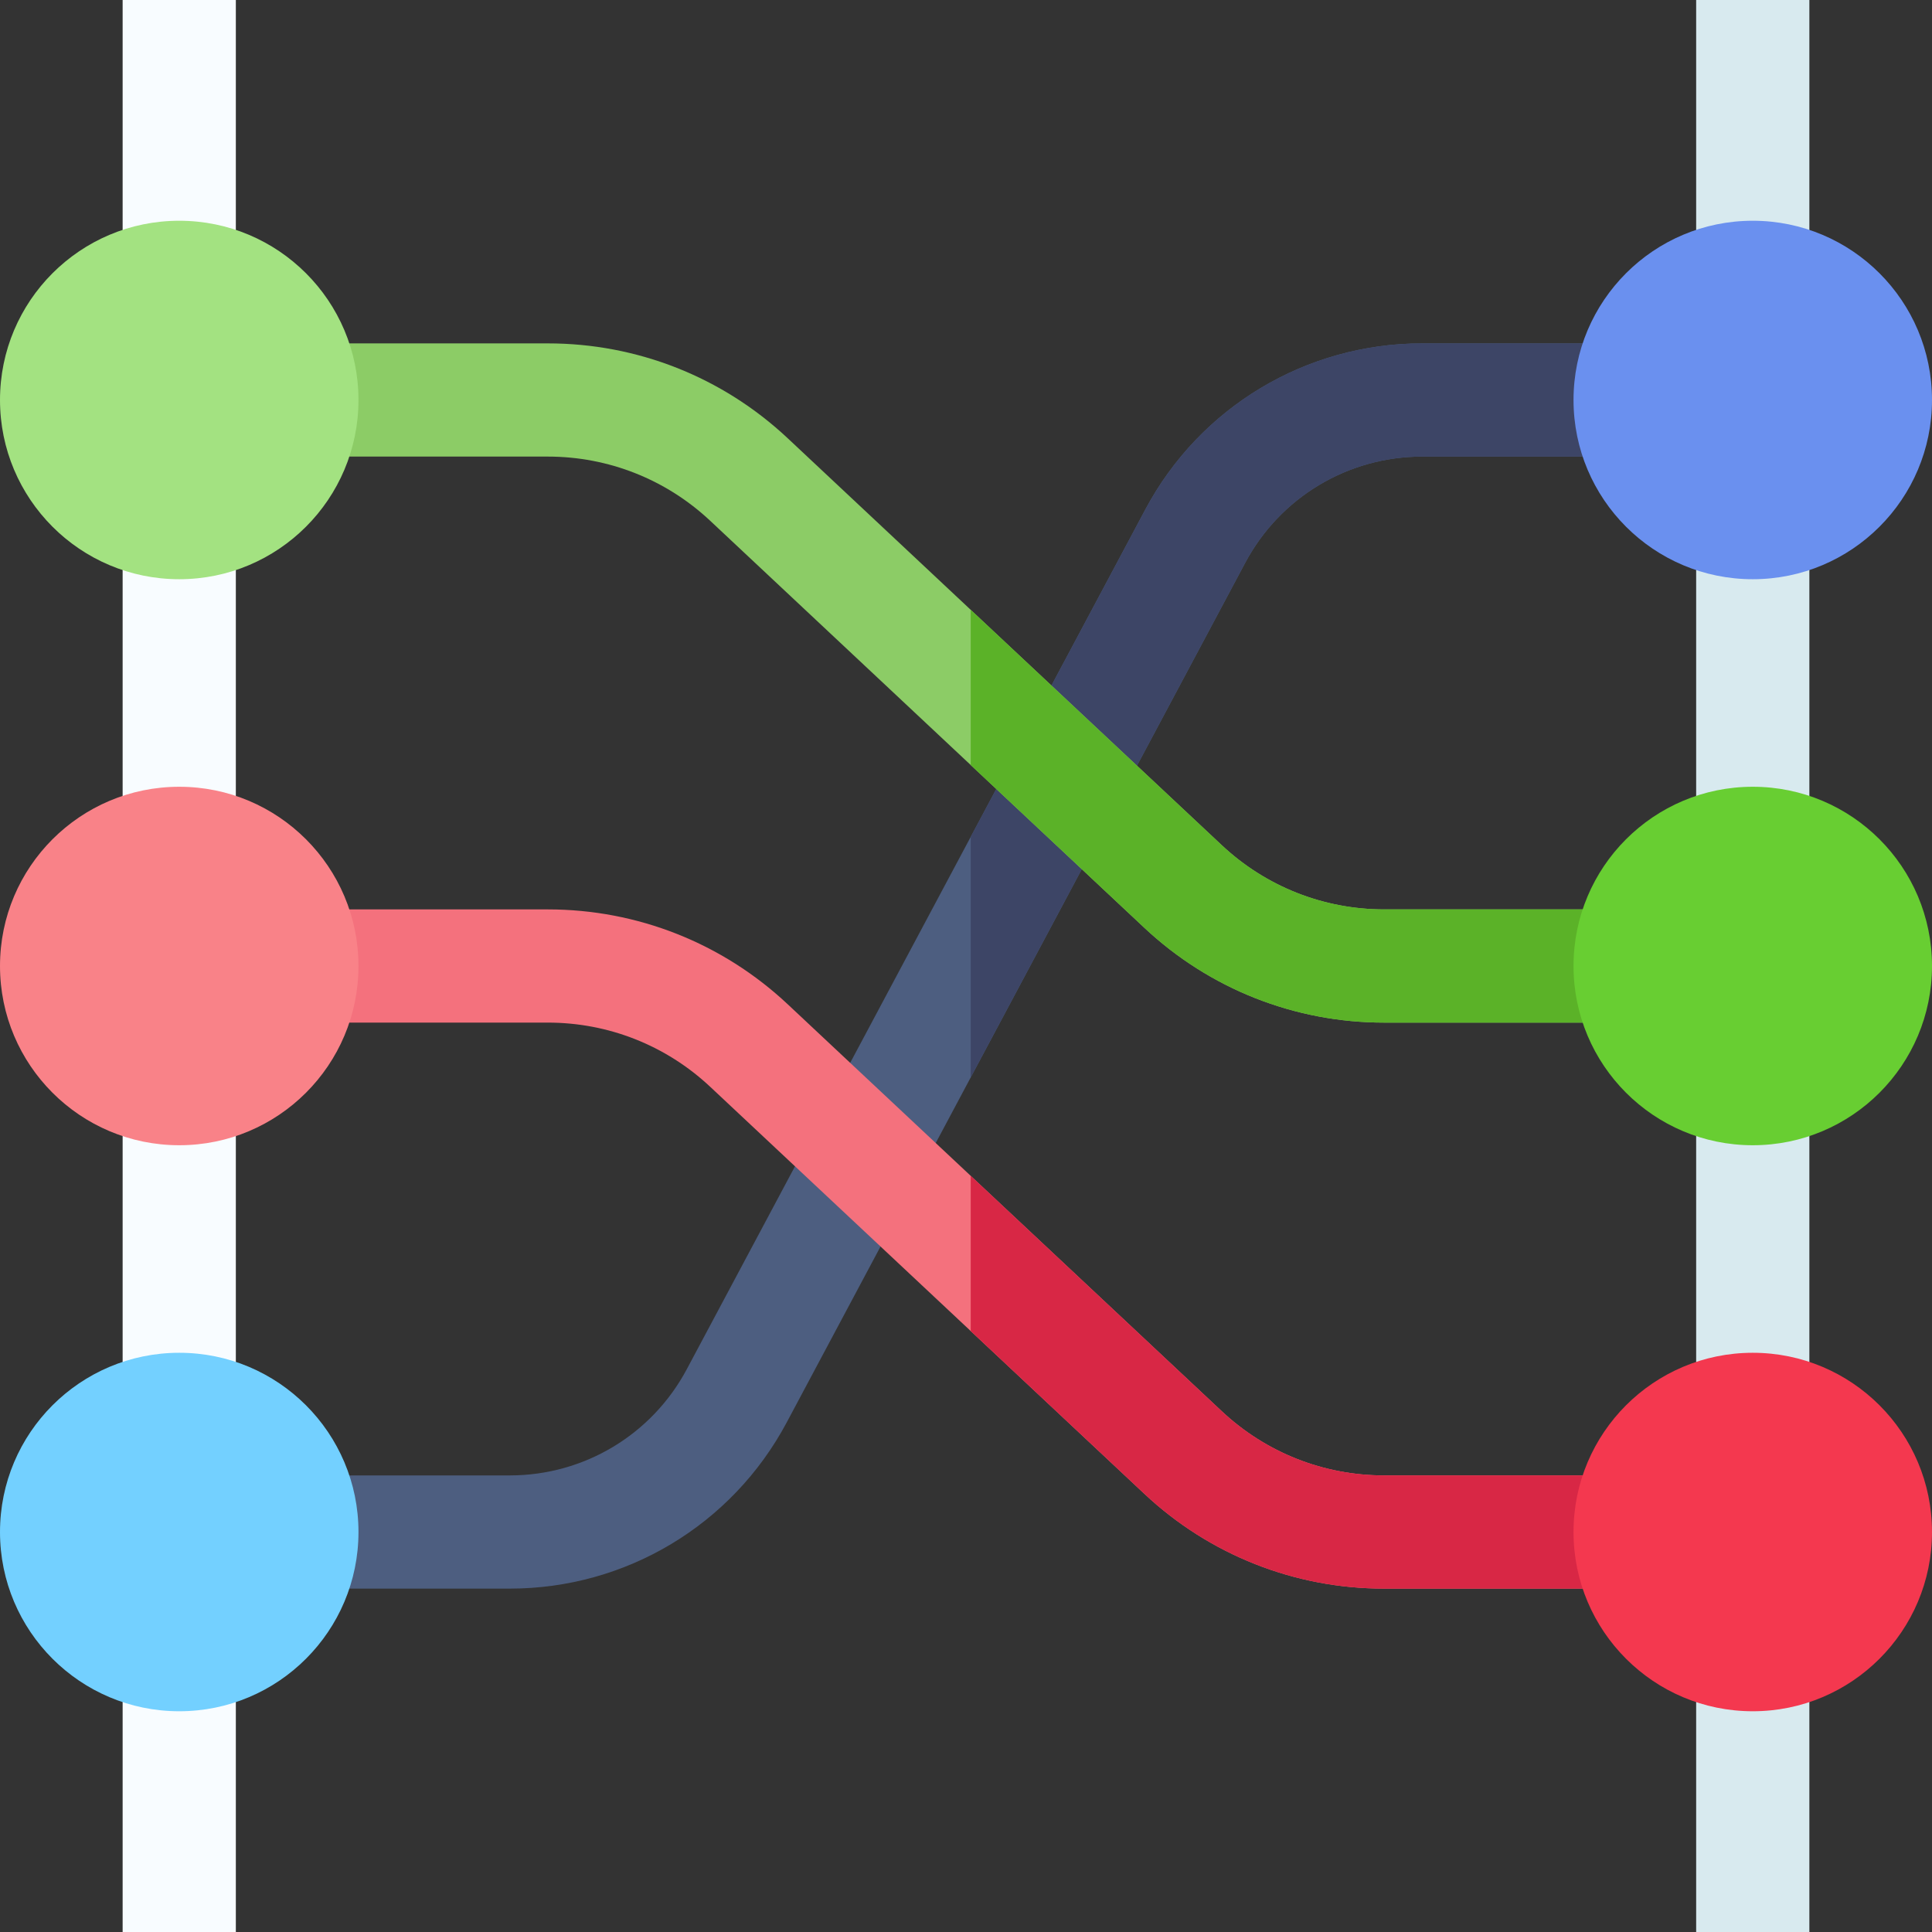
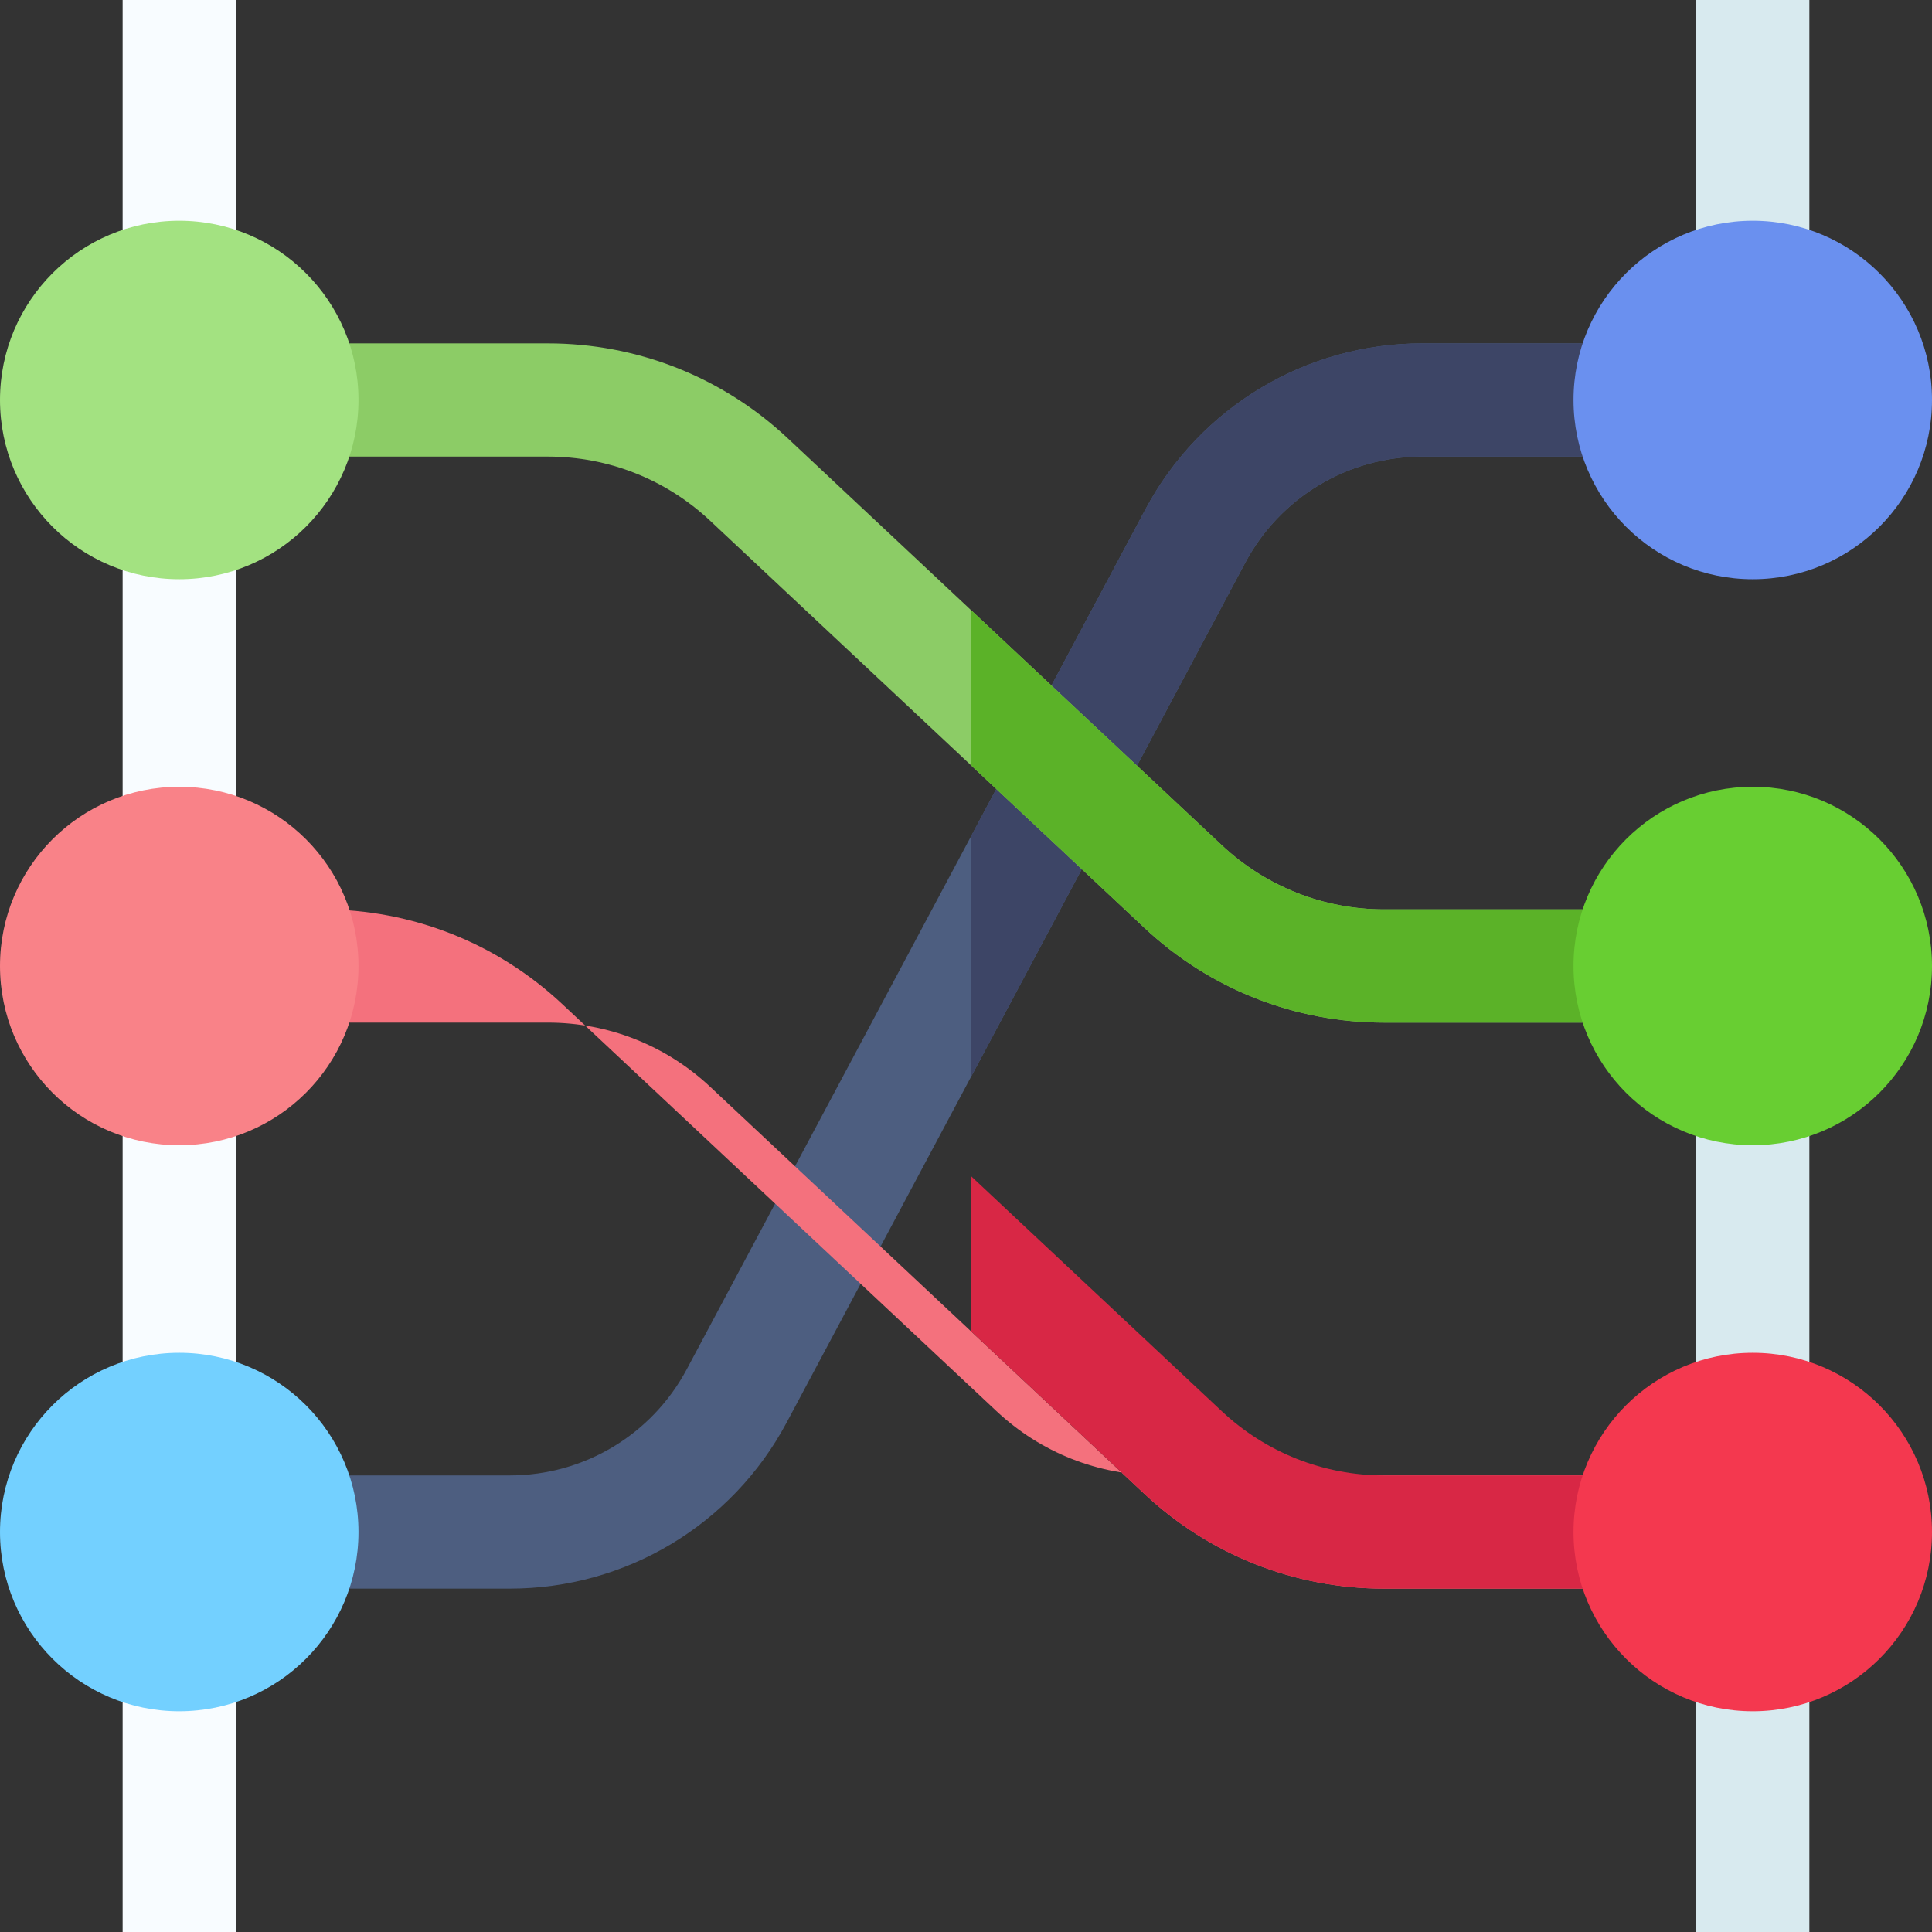
<svg xmlns="http://www.w3.org/2000/svg" id="Capa_1" height="512" viewBox="0 0 512 512" width="512">
  <rect x="0" y="0" width="512" height="512" fill="#333333" stroke="none" />
  <g>
    <path d="m434.49 91v30h-57.59c-19.68 0-37.65 10.78-46.91 28.15l-72.74 136.38-48.77 91.44c-14.48 27.16-42.6 44.03-73.38 44.03h-55.1v-30h55.1c19.68 0 37.65-10.78 46.91-28.15l75.24-141.07 46.27-86.75c14.48-27.16 42.6-44.03 73.38-44.03z" fill="#4d5e80" />
    <path d="m434.49 91v30h-57.59c-19.68 0-37.65 10.78-46.91 28.15l-72.74 136.38v-63.75l46.27-86.75c14.48-27.16 42.6-44.03 73.38-44.03z" fill="#3d4566" />
    <g fill="#f8fcff">
      <path d="m32.5 288.5h30v85h-30z" />
      <path d="m32.5 0h30v73.5h-30z" />
      <path d="m32.5 138.5h30v85h-30z" />
      <path d="m32.5 438.5h30v73.5h-30z" />
    </g>
    <path d="m449.5 288.5h30v85h-30z" fill="#d8eaef" />
    <path d="m449.5 0h30v73.5h-30z" fill="#d8eaef" />
-     <path d="m449.5 138.5h30v85h-30z" fill="#d8eaef" />
    <path d="m449.5 438.5h30v73.5h-30z" fill="#d8eaef" />
    <path d="m432 241v30h-65.19c-23.69 0-46.26-8.92-63.55-25.13l-46.01-43.13-69.03-64.72c-11.71-10.98-26.99-17.02-43.03-17.02h-65.19v-30h65.19c23.69 0 46.26 8.92 63.55 25.13l48.51 45.48 66.53 62.37c11.71 10.98 26.99 17.02 43.03 17.02z" fill="#8ccc66" />
-     <path d="m432 391v30h-65.19c-23.69 0-46.26-8.92-63.55-25.13l-46.01-43.13-69.03-64.72c-11.71-10.98-26.99-17.02-43.03-17.02h-59.69v-30h59.69c23.69 0 46.26 8.92 63.55 25.13l48.51 45.48 66.53 62.37c11.71 10.98 26.99 17.02 43.03 17.02z" fill="#f4717d" />
+     <path d="m432 391v30h-65.19c-23.69 0-46.26-8.92-63.55-25.13l-46.01-43.13-69.03-64.72c-11.71-10.98-26.99-17.02-43.03-17.02h-59.69v-30c23.69 0 46.26 8.92 63.55 25.13l48.51 45.48 66.53 62.37c11.71 10.98 26.99 17.02 43.03 17.02z" fill="#f4717d" />
    <circle cx="47.5" cy="106" fill="#a3e281" r="47.5" />
    <circle cx="47.5" cy="256" fill="#f98288" r="47.5" />
    <circle cx="47.5" cy="406" fill="#73d0ff" r="47.5" />
    <circle cx="464.5" cy="106" fill="#6a90ef" r="47.5" />
    <path d="m432 241v30h-65.19c-23.69 0-46.26-8.92-63.55-25.13l-46.01-43.13v-41.13l66.53 62.37c11.71 10.98 26.99 17.02 43.03 17.02z" fill="#5bb228" />
    <path d="m366.81 391h65.19v30h-65.19c-23.69 0-46.26-8.92-63.55-25.13l-46.01-43.13v-41.13l66.53 62.37c11.71 10.98 26.99 17.02 43.03 17.02z" fill="#d82745" />
    <circle cx="464.5" cy="256" fill="#68ce32" r="47.5" />
    <circle cx="464.5" cy="406" fill="#f4384f" r="47.5" />
  </g>
</svg>